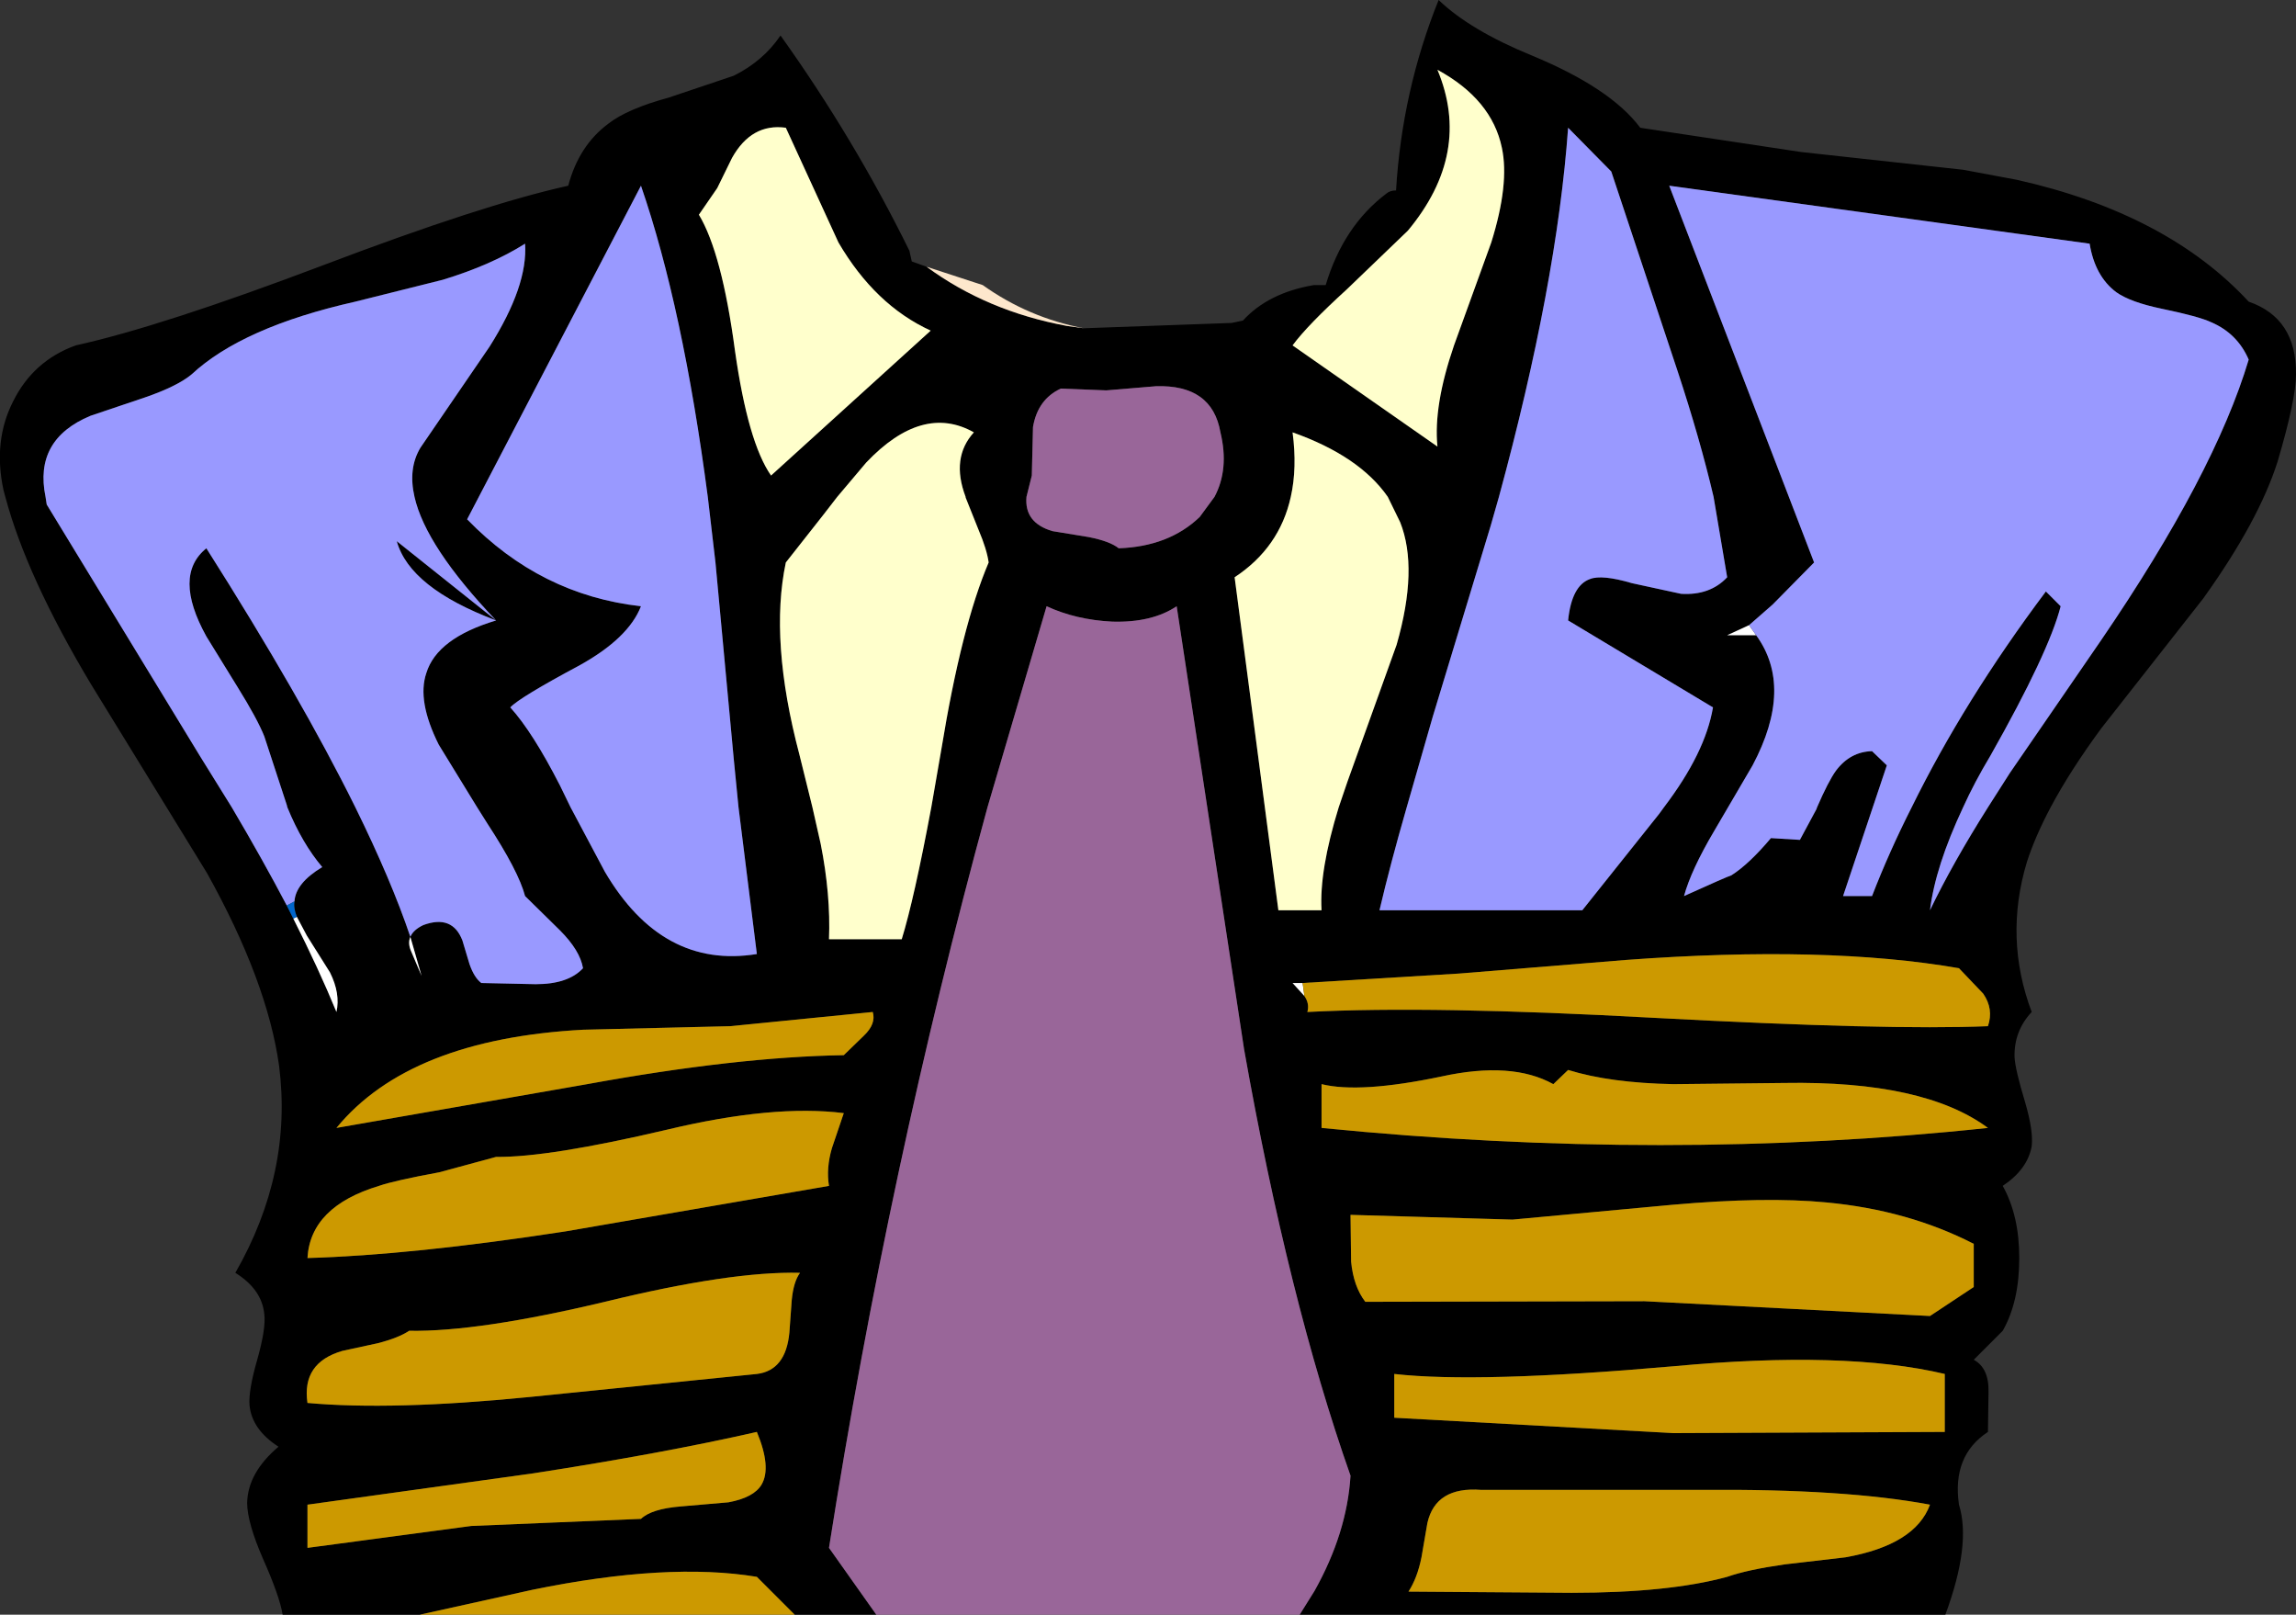
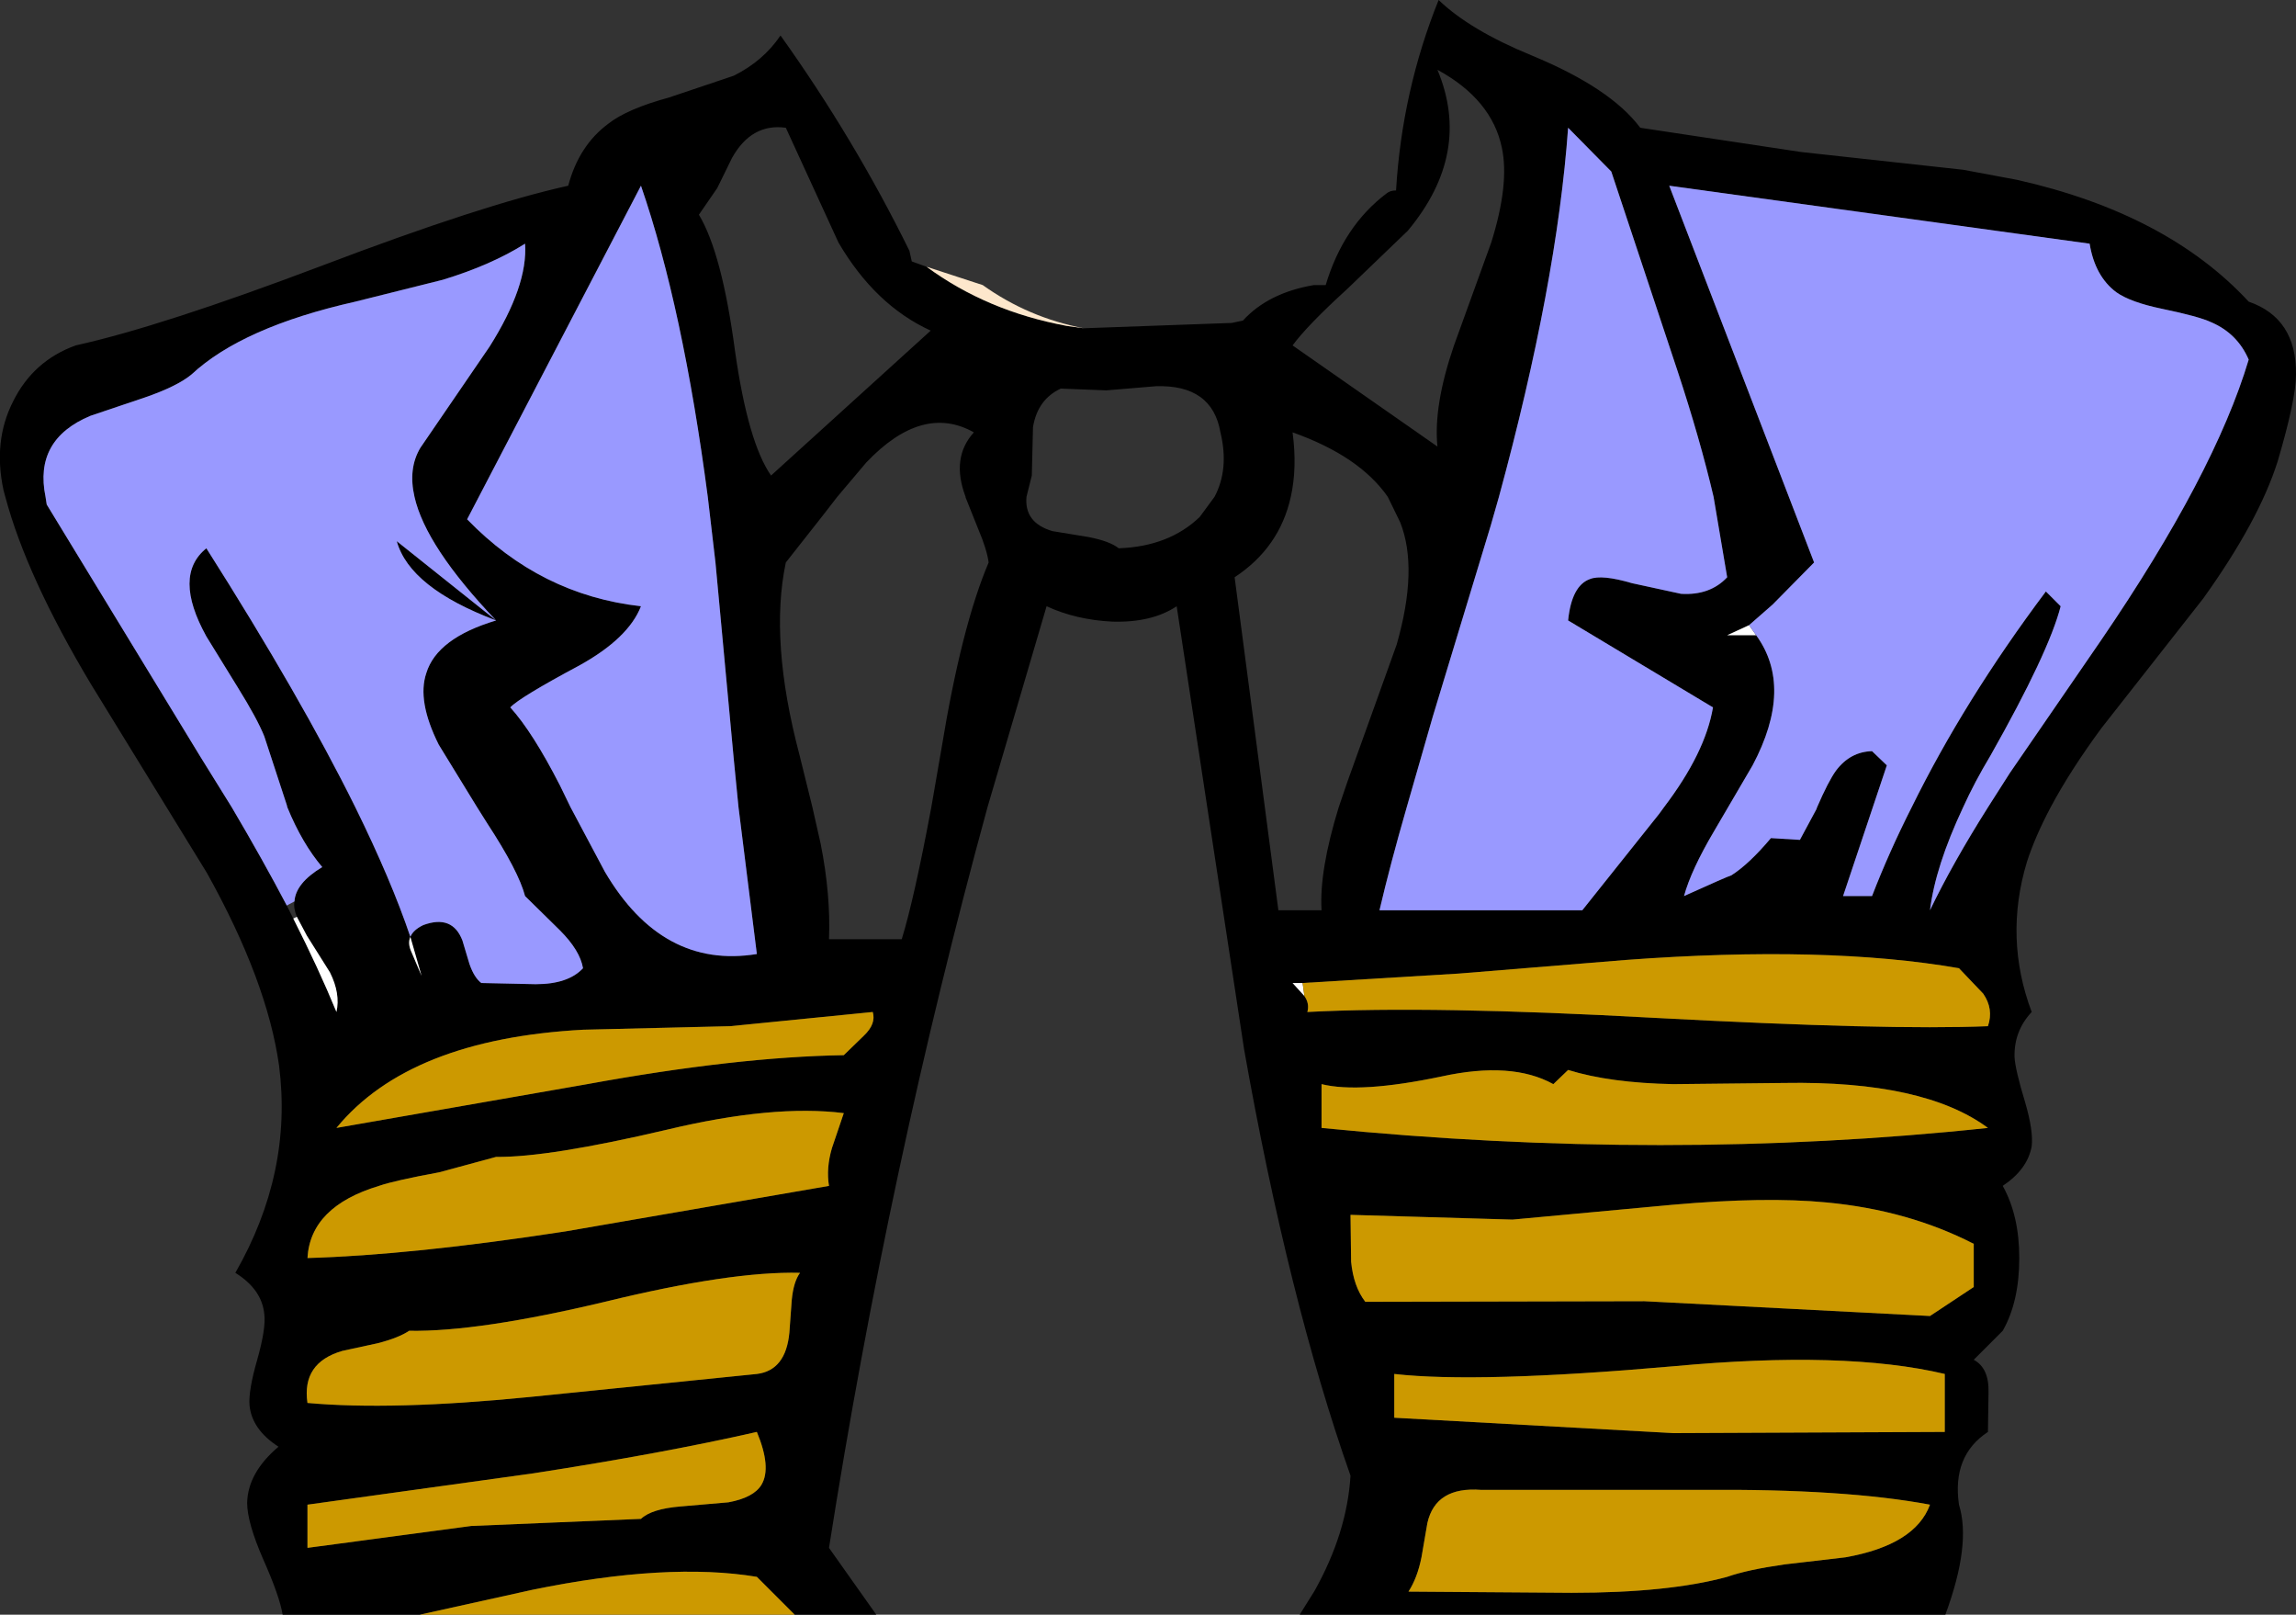
<svg xmlns="http://www.w3.org/2000/svg" height="136.5px" width="194.15px">
  <rect width="100%" height="100%" fill="#333333" stroke="none" />
  <g transform="matrix(1.0, 0.0, 0.0, 1.0, 93.1, 0.1)">
    <path d="M55.4 53.6 Q58.6 58.0 55.1 64.6 L51.85 70.15 Q49.9 73.45 49.3 75.65 52.95 74.0 53.3 73.9 54.8 72.95 56.65 70.75 L59.1 70.9 60.5 68.3 60.55 68.15 Q61.5 65.95 62.15 65.05 63.35 63.45 65.2 63.4 L66.45 64.6 62.75 75.65 65.2 75.65 Q66.65 71.9 68.55 68.15 73.0 59.1 79.9 49.9 L81.15 51.15 Q80.15 55.05 75.2 63.8 73.85 66.05 72.9 68.15 70.55 73.15 70.1 76.85 72.0 72.9 75.0 68.15 L76.85 65.25 84.55 54.05 Q94.15 40.0 97.05 30.3 96.1 28.1 93.9 27.15 92.85 26.65 89.7 26.0 87.05 25.45 85.85 24.6 84.05 23.25 83.6 20.5 L48.05 15.6 60.3 47.45 56.8 51.0 54.8 52.75 52.95 53.6 55.4 53.6 M-1.45 27.65 L11.05 27.2 12.0 27.0 Q14.15 24.65 18.0 24.0 L19.0 24.0 Q20.5 19.0 24.15 16.25 24.45 16.0 24.95 16.0 25.45 7.6 28.55 -0.1 31.2 2.45 36.45 4.6 43.1 7.35 45.6 10.7 L59.2 12.75 72.9 14.25 77.45 15.1 Q90.15 17.95 97.05 25.4 101.1 26.8 101.05 31.55 101.05 33.65 99.5 38.9 97.9 43.95 93.2 50.5 L84.6 61.45 Q81.95 65.05 80.3 68.15 79.0 70.6 78.3 72.75 76.35 79.2 78.7 85.45 77.2 87.05 77.25 89.25 77.3 90.3 78.15 93.1 78.85 95.5 78.7 96.8 78.35 98.75 76.25 100.15 77.65 102.65 77.65 106.25 77.65 109.95 76.25 112.4 L73.8 114.85 Q75.1 115.55 75.05 117.6 L75.0 120.95 Q71.95 122.95 72.55 127.1 73.6 130.45 71.4 136.4 L16.8 136.4 18.05 134.4 Q20.8 129.5 21.1 124.65 15.85 109.75 12.1 88.6 L6.4 51.15 Q4.3 52.55 0.95 52.45 -2.1 52.3 -4.6 51.15 L-9.6 68.15 Q-17.95 98.65 -23.0 130.75 L-19.0 136.4 -25.9 136.4 -29.1 133.2 Q-36.65 131.95 -48.1 134.3 L-57.6 136.4 -69.2 136.4 Q-69.45 134.85 -70.85 131.7 -72.2 128.6 -72.2 126.95 -72.15 124.4 -69.55 122.2 -71.8 120.75 -72.0 118.7 -72.1 117.45 -71.35 114.85 -70.6 112.2 -70.75 111.0 -70.95 108.9 -73.2 107.5 -68.35 99.05 -69.5 90.0 -70.5 82.85 -75.6 73.7 L-85.4 57.75 Q-90.85 48.65 -92.65 41.9 L-92.8 41.35 Q-93.7 37.2 -92.0 33.85 -90.3 30.4 -86.7 29.1 -79.45 27.5 -65.85 22.35 -52.3 17.2 -45.05 15.6 -44.15 12.2 -41.65 10.35 -40.05 9.1 -36.55 8.15 L-31.05 6.3 Q-28.55 5.05 -27.1 2.9 -20.85 11.65 -16.2 21.1 L-16.0 22.0 -14.75 22.45 Q-9.65 26.2 -2.9 27.45 L-1.45 27.65 M48.75 31.25 L43.15 14.4 39.5 10.7 Q38.55 23.9 33.65 41.9 L32.95 44.35 28.05 60.5 25.85 68.15 Q24.45 73.0 23.55 76.85 L40.7 76.85 47.2 68.7 47.6 68.15 Q51.1 63.55 51.75 59.7 L39.5 52.35 Q39.8 49.4 41.35 48.85 42.35 48.45 44.9 49.2 L49.05 50.1 Q51.5 50.25 52.95 48.7 L51.8 41.9 Q50.65 37.0 48.75 31.25 M25.95 19.4 L20.8 24.35 Q17.45 27.4 16.2 29.1 L28.45 37.65 Q28.1 34.2 29.85 29.1 L33.0 20.4 Q34.55 15.45 33.9 12.4 33.05 8.3 28.45 5.8 31.4 12.85 25.95 19.4 M4.65 32.55 L0.45 32.9 -3.4 32.75 Q-5.35 33.65 -5.75 36.0 L-5.85 40.1 -6.3 41.9 Q-6.5 44.1 -4.1 44.8 L-1.05 45.3 Q0.75 45.65 1.5 46.25 5.75 46.1 8.35 43.6 L9.6 41.9 Q10.85 39.55 10.1 36.45 9.4 32.4 4.65 32.55 M16.05 41.9 Q15.1 46.2 11.3 48.7 L15.0 76.85 18.65 76.85 Q18.45 73.5 20.1 68.15 L20.85 65.95 25.0 54.4 Q26.85 47.95 25.3 44.05 L24.25 41.9 Q21.85 38.45 16.2 36.45 16.6 39.45 16.05 41.9 M17.2 84.1 Q17.65 84.75 17.45 85.45 27.9 84.9 46.9 85.95 66.55 87.0 75.0 86.65 75.5 85.2 74.6 83.9 L72.55 81.75 Q61.35 79.8 44.4 81.05 L30.3 82.2 17.05 83.0 16.2 83.0 17.2 84.1 M18.65 91.55 L18.65 95.25 Q47.75 98.15 75.0 95.25 69.6 91.25 57.8 91.45 L48.4 91.55 Q43.05 91.45 39.5 90.35 L38.25 91.55 Q34.75 89.6 28.8 90.9 21.9 92.35 18.65 91.55 M52.95 133.2 Q54.65 132.6 57.8 132.15 L62.95 131.55 Q68.85 130.5 70.1 127.1 62.9 125.75 50.85 125.85 L32.15 125.85 Q28.3 125.55 27.6 128.65 L27.1 131.55 Q26.75 133.3 26.0 134.45 L39.8 134.55 Q48.0 134.55 52.95 133.2 M71.35 120.95 L71.35 116.05 Q62.9 114.05 48.4 115.4 31.85 116.85 24.8 116.05 L24.8 119.75 48.4 121.05 71.35 120.95 M73.8 108.7 L73.8 105.05 Q68.25 102.2 61.35 101.55 56.2 101.05 48.3 101.75 L34.8 103.0 21.1 102.6 21.15 106.55 Q21.35 108.65 22.35 109.95 L45.95 109.9 70.1 111.15 73.8 108.7 M-22.3 41.9 L-23.5 43.45 -26.65 47.45 Q-28.05 54.05 -25.5 63.7 L-24.4 68.15 -23.7 71.25 Q-22.85 75.55 -23.0 79.3 L-16.85 79.3 Q-15.8 75.9 -14.35 68.15 L-13.5 63.25 Q-11.8 52.85 -9.5 47.45 -9.65 46.35 -10.35 44.7 L-11.45 41.95 -11.45 41.9 Q-12.7 38.6 -10.75 36.45 -15.1 34.0 -19.85 39.0 L-22.3 41.9 M-31.2 13.25 L-32.45 15.8 -34.0 18.05 Q-32.05 21.3 -30.95 29.55 -29.85 37.3 -27.9 40.1 L-14.4 27.85 Q-19.1 25.7 -22.2 20.4 L-26.65 10.7 Q-29.55 10.3 -31.2 13.25 M-58.4 79.1 Q-58.15 78.5 -57.3 78.1 -54.85 77.2 -54.0 79.4 L-53.4 81.4 Q-53.0 82.55 -52.4 83.0 L-47.8 83.1 Q-45.05 83.1 -43.8 81.75 -44.05 80.25 -45.75 78.55 L-48.7 75.65 Q-49.25 73.55 -51.9 69.5 L-52.75 68.15 -56.0 62.85 Q-57.85 59.15 -57.05 56.8 -56.15 53.85 -51.15 52.35 -57.1 46.1 -58.05 41.9 -58.6 39.5 -57.55 37.75 L-51.7 29.2 Q-48.45 24.05 -48.7 20.5 -51.55 22.3 -55.65 23.55 L-63.05 25.4 Q-72.6 27.55 -76.9 31.55 -78.1 32.55 -80.85 33.5 L-85.45 35.05 Q-90.25 37.05 -89.25 41.9 L-89.15 42.55 -76.2 63.8 -73.5 68.15 Q-70.9 72.55 -68.85 76.45 L-68.3 77.55 Q-66.15 81.8 -64.65 85.45 -64.3 83.9 -65.2 82.1 L-67.15 79.0 -68.0 77.4 Q-68.3 76.65 -68.2 76.1 -68.1 74.55 -65.85 73.2 -67.55 71.2 -68.8 68.15 L-68.85 67.95 -70.75 62.15 Q-71.35 60.65 -73.0 58.0 L-75.65 53.7 Q-78.5 48.55 -75.65 46.25 -67.65 58.85 -63.05 68.15 -60.0 74.35 -58.4 79.1 -58.65 79.65 -58.3 80.4 L-57.45 82.4 -58.4 79.1 M-32.6 47.45 L-33.25 41.9 Q-35.35 25.9 -38.9 15.6 L-53.6 43.8 Q-47.4 50.2 -38.9 51.15 -39.95 53.85 -44.1 56.15 -49.15 58.85 -49.95 59.7 -48.05 61.8 -45.75 66.3 L-44.85 68.15 -41.95 73.6 Q-37.1 81.85 -29.1 80.55 L-30.65 68.15 -31.05 64.1 -32.6 47.45 M-22.75 96.95 L-21.75 94.0 Q-27.7 93.25 -36.7 95.4 -46.7 97.75 -51.15 97.7 L-55.95 99.0 Q-59.75 99.7 -61.05 100.15 -66.85 101.9 -67.1 106.25 -58.3 106.0 -45.3 104.0 L-23.0 100.15 Q-23.25 98.65 -22.75 96.95 M-64.65 95.25 L-43.45 91.55 Q-30.85 89.25 -21.75 89.1 L-20.05 87.45 Q-19.0 86.45 -19.3 85.45 L-31.35 86.65 -43.8 86.95 Q-58.5 87.75 -64.65 95.25 M-51.15 52.35 Q-58.45 49.6 -59.55 45.65 L-51.15 52.35 M-26.15 109.8 Q-26.0 108.25 -25.45 107.5 -31.3 107.35 -41.95 109.95 -52.65 112.5 -58.5 112.4 -59.4 113.0 -61.15 113.45 L-64.15 114.1 Q-67.6 115.1 -67.1 118.5 -59.95 119.15 -48.35 118.0 L-29.1 116.05 Q-26.65 115.75 -26.35 112.55 L-26.15 109.8 M-35.55 127.25 L-31.5 126.9 Q-29.35 126.5 -28.7 125.4 -27.85 123.95 -29.1 120.95 -37.0 122.75 -48.0 124.45 L-67.1 127.1 -67.1 130.75 -53.25 128.9 -38.9 128.3 Q-38.0 127.45 -35.55 127.25" fill="#000000" fill-rule="evenodd" stroke="none" />
    <path d="M55.4 53.6 L52.95 53.6 54.8 52.75 55.4 53.6 M17.2 84.1 L16.2 83.0 17.05 83.0 17.2 84.1 M-58.4 79.1 L-57.45 82.4 -58.3 80.4 Q-58.65 79.65 -58.4 79.1 M-68.0 77.4 L-67.15 79.0 -65.2 82.1 Q-64.3 83.9 -64.65 85.45 -66.15 81.8 -68.3 77.55 L-68.0 77.4" fill="#ffffff" fill-rule="evenodd" stroke="none" />
    <path d="M54.8 52.75 L56.8 51.0 60.3 47.45 48.05 15.6 83.6 20.5 Q84.05 23.25 85.85 24.6 87.05 25.45 89.7 26.0 92.85 26.65 93.9 27.15 96.1 28.1 97.05 30.3 94.15 40.0 84.55 54.05 L76.85 65.25 75.0 68.15 Q72.0 72.9 70.1 76.85 70.55 73.15 72.9 68.15 73.85 66.05 75.2 63.8 80.15 55.05 81.15 51.15 L79.9 49.9 Q73.0 59.1 68.55 68.15 66.65 71.9 65.2 75.65 L62.75 75.65 66.45 64.6 65.2 63.4 Q63.35 63.45 62.15 65.05 61.5 65.95 60.55 68.15 L60.5 68.3 59.1 70.9 56.65 70.75 Q54.8 72.95 53.3 73.9 52.95 74.0 49.3 75.65 49.9 73.45 51.85 70.15 L55.1 64.6 Q58.6 58.0 55.4 53.6 L54.8 52.75 M48.75 31.25 Q50.65 37.0 51.8 41.9 L52.95 48.7 Q51.5 50.25 49.05 50.1 L44.9 49.2 Q42.35 48.45 41.35 48.85 39.8 49.4 39.5 52.35 L51.75 59.7 Q51.1 63.55 47.6 68.15 L47.2 68.7 40.7 76.85 23.55 76.85 Q24.45 73.0 25.85 68.15 L28.05 60.5 32.95 44.35 33.65 41.9 Q38.55 23.9 39.5 10.7 L43.15 14.4 48.75 31.25 M-32.6 47.45 L-31.05 64.1 -30.65 68.15 -29.1 80.55 Q-37.1 81.85 -41.95 73.6 L-44.85 68.15 -45.75 66.3 Q-48.05 61.8 -49.95 59.7 -49.15 58.85 -44.1 56.15 -39.95 53.85 -38.9 51.15 -47.4 50.2 -53.6 43.8 L-38.9 15.6 Q-35.35 25.9 -33.25 41.9 L-32.6 47.45 M-68.85 76.45 Q-70.9 72.55 -73.5 68.15 L-76.2 63.8 -89.15 42.55 -89.25 41.9 Q-90.25 37.05 -85.45 35.05 L-80.85 33.5 Q-78.1 32.55 -76.9 31.55 -72.6 27.55 -63.05 25.4 L-55.65 23.55 Q-51.55 22.3 -48.7 20.5 -48.45 24.05 -51.7 29.2 L-57.55 37.75 Q-58.6 39.5 -58.05 41.9 -57.1 46.1 -51.15 52.35 -56.15 53.85 -57.05 56.8 -57.85 59.15 -56.0 62.85 L-52.75 68.15 -51.9 69.5 Q-49.25 73.55 -48.7 75.65 L-45.75 78.55 Q-44.05 80.25 -43.8 81.75 -45.05 83.1 -47.8 83.1 L-52.4 83.0 Q-53.0 82.55 -53.4 81.4 L-54.0 79.4 Q-54.85 77.2 -57.3 78.1 -58.15 78.5 -58.4 79.1 -60.0 74.35 -63.05 68.15 -67.65 58.85 -75.65 46.25 -78.5 48.55 -75.65 53.7 L-73.0 58.0 Q-71.35 60.65 -70.75 62.15 L-68.85 67.95 -68.8 68.15 Q-67.55 71.2 -65.85 73.2 -68.1 74.55 -68.2 76.1 L-68.85 76.45 M-51.15 52.35 L-59.55 45.65 Q-58.45 49.6 -51.15 52.35" fill="#9999ff" fill-rule="evenodd" stroke="none" />
-     <path d="M25.95 19.4 Q31.4 12.85 28.45 5.8 33.05 8.3 33.9 12.4 34.55 15.45 33.0 20.4 L29.85 29.1 Q28.1 34.2 28.45 37.65 L16.2 29.1 Q17.45 27.4 20.8 24.35 L25.95 19.4 M16.05 41.9 Q16.6 39.45 16.2 36.45 21.85 38.45 24.25 41.9 L25.3 44.05 Q26.85 47.95 25.0 54.4 L20.85 65.95 20.1 68.15 Q18.45 73.5 18.65 76.85 L15.0 76.85 11.3 48.7 Q15.1 46.2 16.05 41.9 M-31.2 13.25 Q-29.55 10.3 -26.65 10.7 L-22.2 20.4 Q-19.1 25.7 -14.4 27.85 L-27.9 40.1 Q-29.85 37.3 -30.95 29.55 -32.05 21.3 -34.0 18.05 L-32.45 15.8 -31.2 13.25 M-22.3 41.9 L-19.85 39.0 Q-15.1 34.0 -10.75 36.45 -12.7 38.6 -11.45 41.9 L-11.45 41.95 -10.35 44.7 Q-9.65 46.35 -9.5 47.45 -11.8 52.85 -13.5 63.25 L-14.35 68.15 Q-15.8 75.9 -16.85 79.3 L-23.0 79.3 Q-22.85 75.55 -23.7 71.25 L-24.4 68.15 -25.5 63.7 Q-28.05 54.05 -26.65 47.45 L-23.5 43.45 -22.3 41.9" fill="#ffffcc" fill-rule="evenodd" stroke="none" />
-     <path d="M16.8 136.4 L-19.0 136.4 -23.0 130.75 Q-17.95 98.65 -9.6 68.15 L-4.6 51.15 Q-2.1 52.3 0.95 52.45 4.3 52.55 6.4 51.15 L12.1 88.6 Q15.85 109.75 21.1 124.65 20.8 129.5 18.05 134.4 L16.8 136.4 M4.65 32.55 Q9.4 32.4 10.1 36.45 10.85 39.55 9.6 41.9 L8.35 43.6 Q5.75 46.1 1.5 46.25 0.75 45.65 -1.05 45.3 L-4.1 44.8 Q-6.5 44.1 -6.3 41.9 L-5.85 40.1 -5.75 36.0 Q-5.35 33.65 -3.4 32.75 L0.45 32.9 4.65 32.55" fill="#996699" fill-rule="evenodd" stroke="none" />
    <path d="M-25.9 136.4 L-57.6 136.4 -48.1 134.3 Q-36.65 131.95 -29.1 133.2 L-25.9 136.4 M18.65 91.55 Q21.9 92.35 28.8 90.9 34.75 89.6 38.25 91.55 L39.5 90.35 Q43.05 91.45 48.4 91.55 L57.8 91.45 Q69.6 91.25 75.0 95.25 47.75 98.15 18.65 95.25 L18.65 91.55 M17.05 83.0 L30.3 82.2 44.4 81.05 Q61.35 79.8 72.55 81.75 L74.6 83.9 Q75.5 85.2 75.0 86.65 66.55 87.0 46.9 85.95 27.9 84.9 17.45 85.45 17.65 84.75 17.2 84.1 L17.05 83.0 M73.8 108.7 L70.1 111.15 45.95 109.9 22.35 109.95 Q21.35 108.65 21.15 106.55 L21.1 102.6 34.8 103.0 48.3 101.75 Q56.2 101.05 61.35 101.55 68.25 102.2 73.8 105.05 L73.8 108.7 M71.35 120.95 L48.4 121.05 24.8 119.75 24.8 116.05 Q31.85 116.85 48.4 115.4 62.9 114.05 71.35 116.05 L71.35 120.95 M52.95 133.2 Q48.0 134.55 39.8 134.55 L26.0 134.45 Q26.75 133.3 27.1 131.55 L27.6 128.65 Q28.3 125.55 32.15 125.85 L50.85 125.85 Q62.9 125.75 70.1 127.1 68.85 130.5 62.95 131.55 L57.8 132.15 Q54.65 132.6 52.95 133.2 M-64.65 95.25 Q-58.5 87.75 -43.8 86.95 L-31.35 86.65 -19.3 85.45 Q-19.0 86.45 -20.05 87.45 L-21.75 89.1 Q-30.85 89.25 -43.45 91.55 L-64.65 95.25 M-22.75 96.95 Q-23.25 98.65 -23.0 100.15 L-45.3 104.0 Q-58.3 106.0 -67.1 106.25 -66.85 101.9 -61.05 100.15 -59.75 99.7 -55.95 99.0 L-51.15 97.7 Q-46.7 97.75 -36.7 95.4 -27.7 93.25 -21.75 94.0 L-22.75 96.95 M-26.15 109.8 L-26.35 112.55 Q-26.65 115.75 -29.1 116.05 L-48.35 118.0 Q-59.95 119.15 -67.1 118.5 -67.6 115.1 -64.15 114.1 L-61.15 113.45 Q-59.4 113.0 -58.5 112.4 -52.65 112.5 -41.95 109.95 -31.3 107.35 -25.45 107.5 -26.0 108.25 -26.15 109.8 M-35.55 127.25 Q-38.0 127.45 -38.9 128.3 L-53.25 128.9 -67.1 130.75 -67.1 127.1 -48.0 124.45 Q-37.0 122.75 -29.1 120.95 -27.85 123.95 -28.7 125.4 -29.35 126.5 -31.5 126.9 L-35.55 127.25" fill="#cc9900" fill-rule="evenodd" stroke="none" />
-     <path d="M-68.2 76.1 Q-68.3 76.65 -68.0 77.4 L-68.3 77.55 -68.85 76.45 -68.2 76.1" fill="#0066cc" fill-rule="evenodd" stroke="none" />
    <path d="M-14.75 22.45 L-10.0 24.0 Q-6.15 26.75 -1.45 27.65 L-2.9 27.45 Q-9.65 26.2 -14.75 22.45" fill="#fde7cc" fill-rule="evenodd" stroke="none" />
  </g>
</svg>